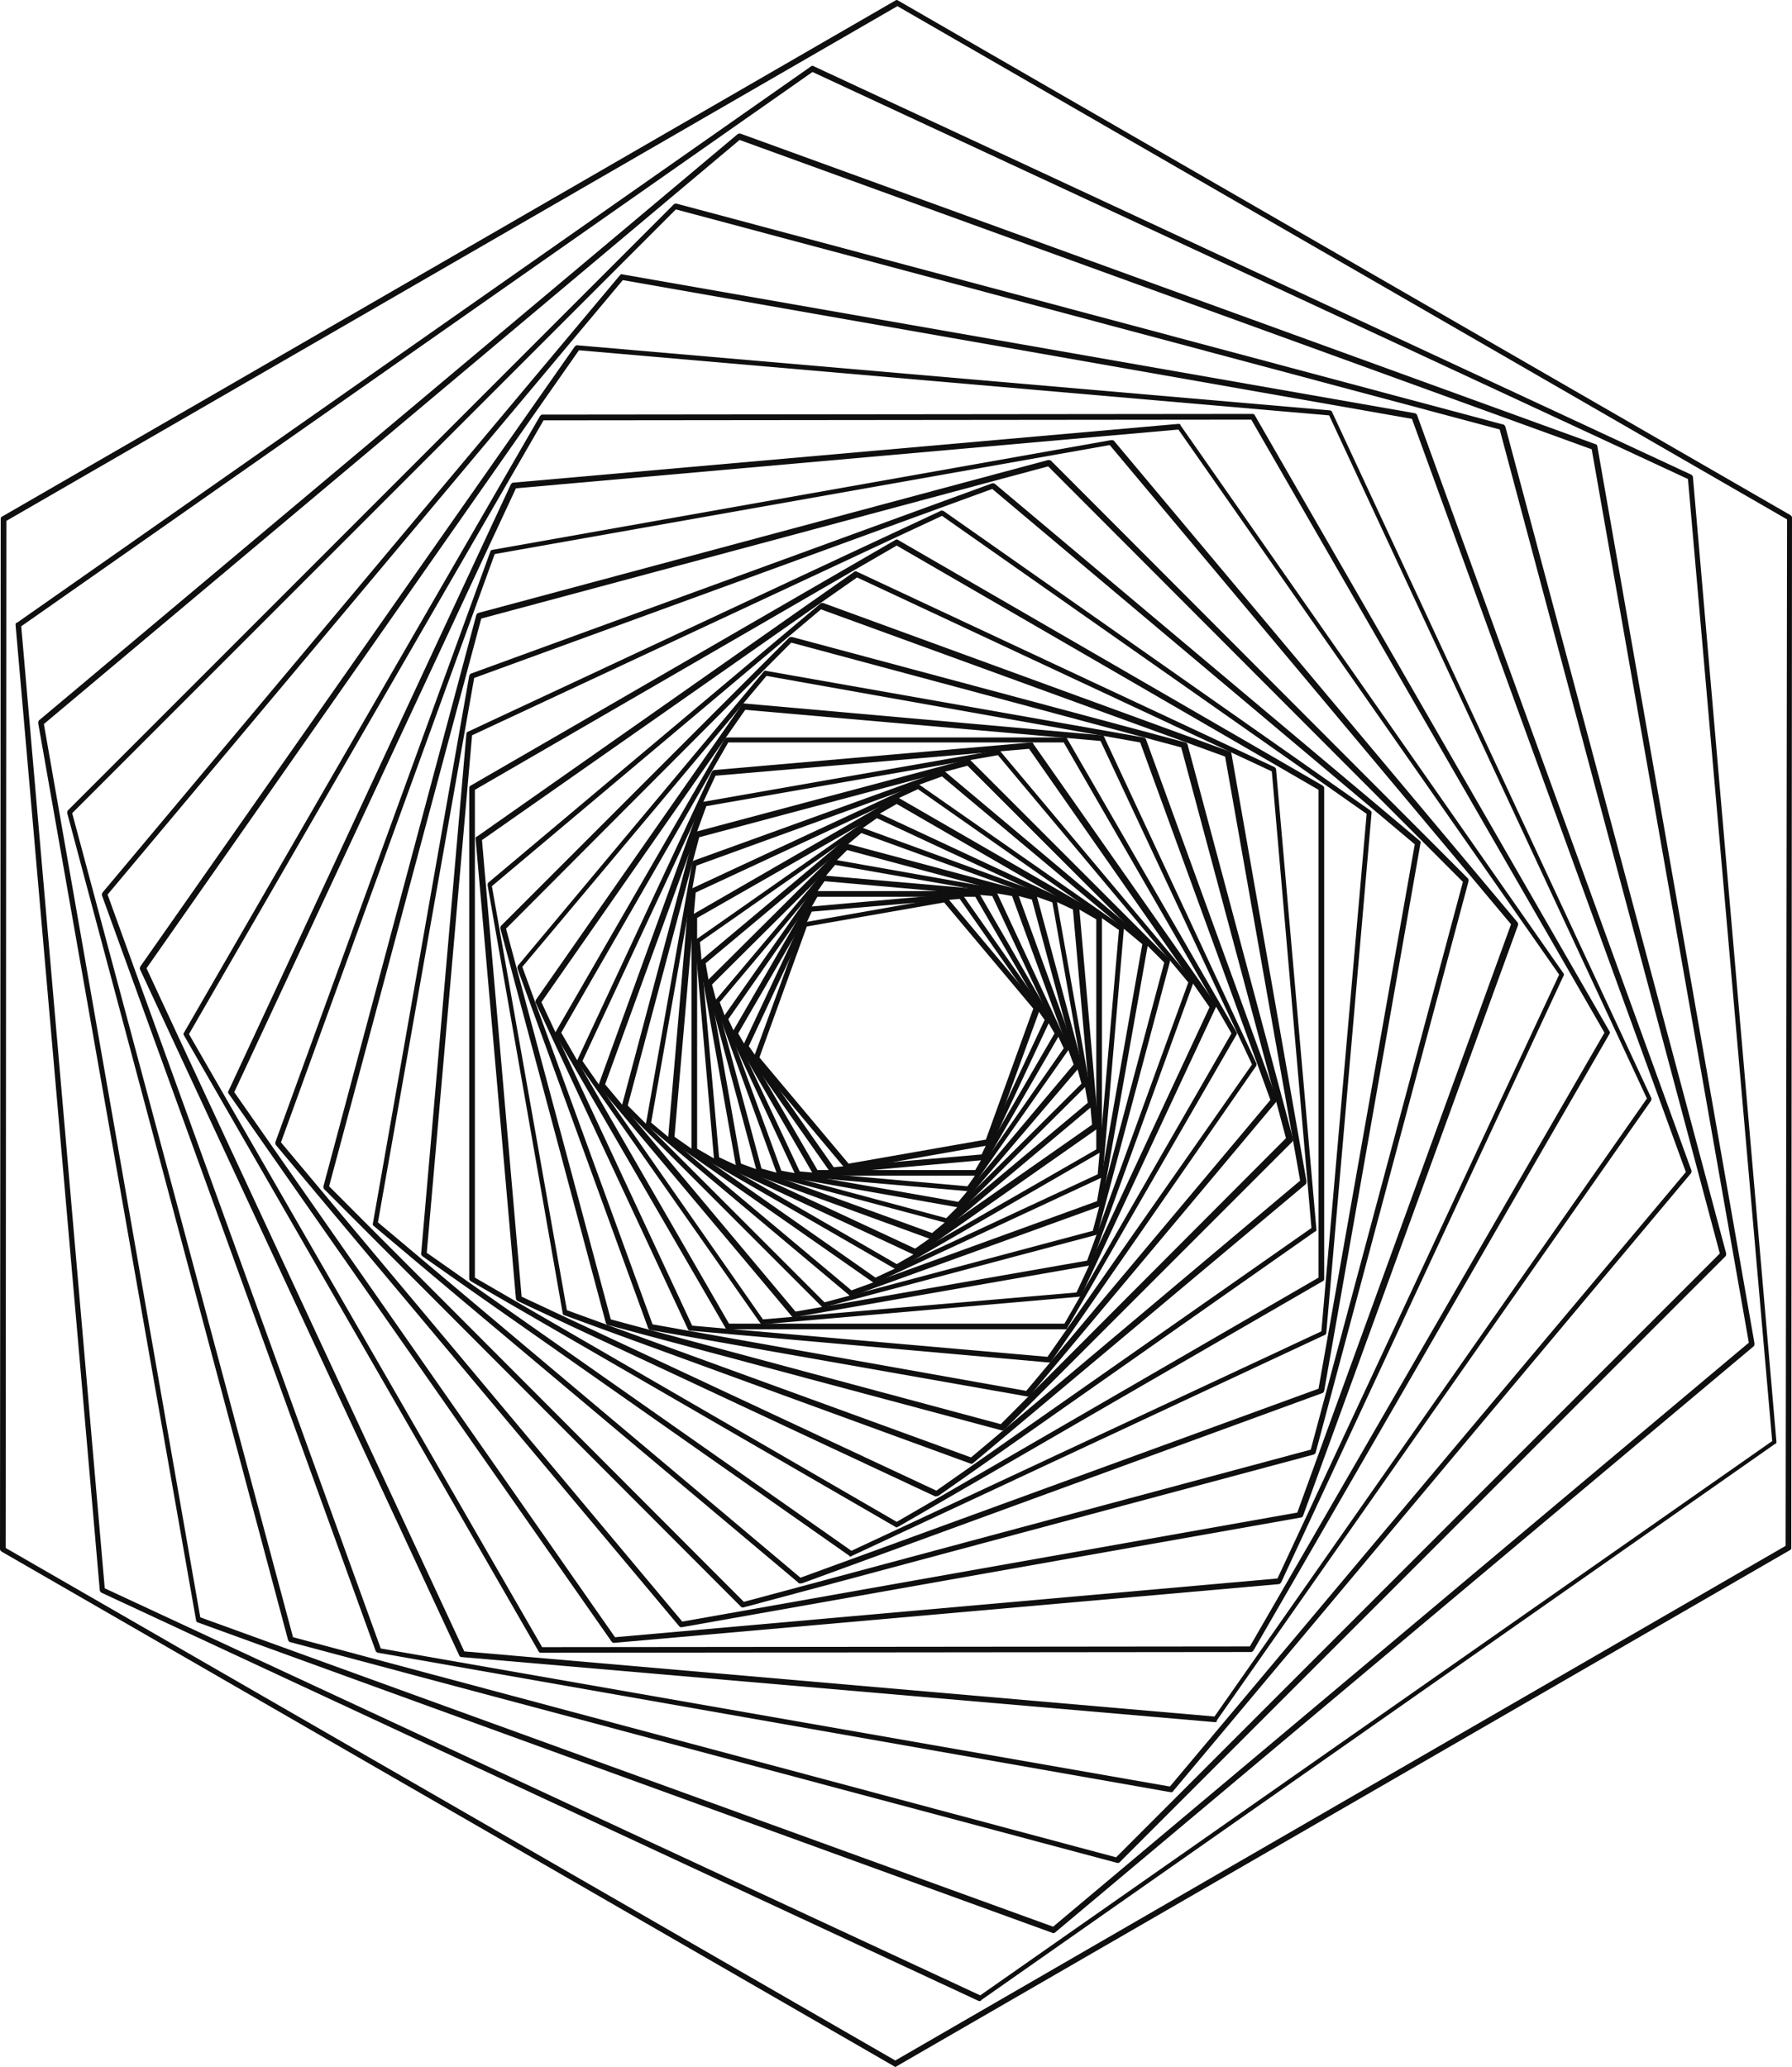
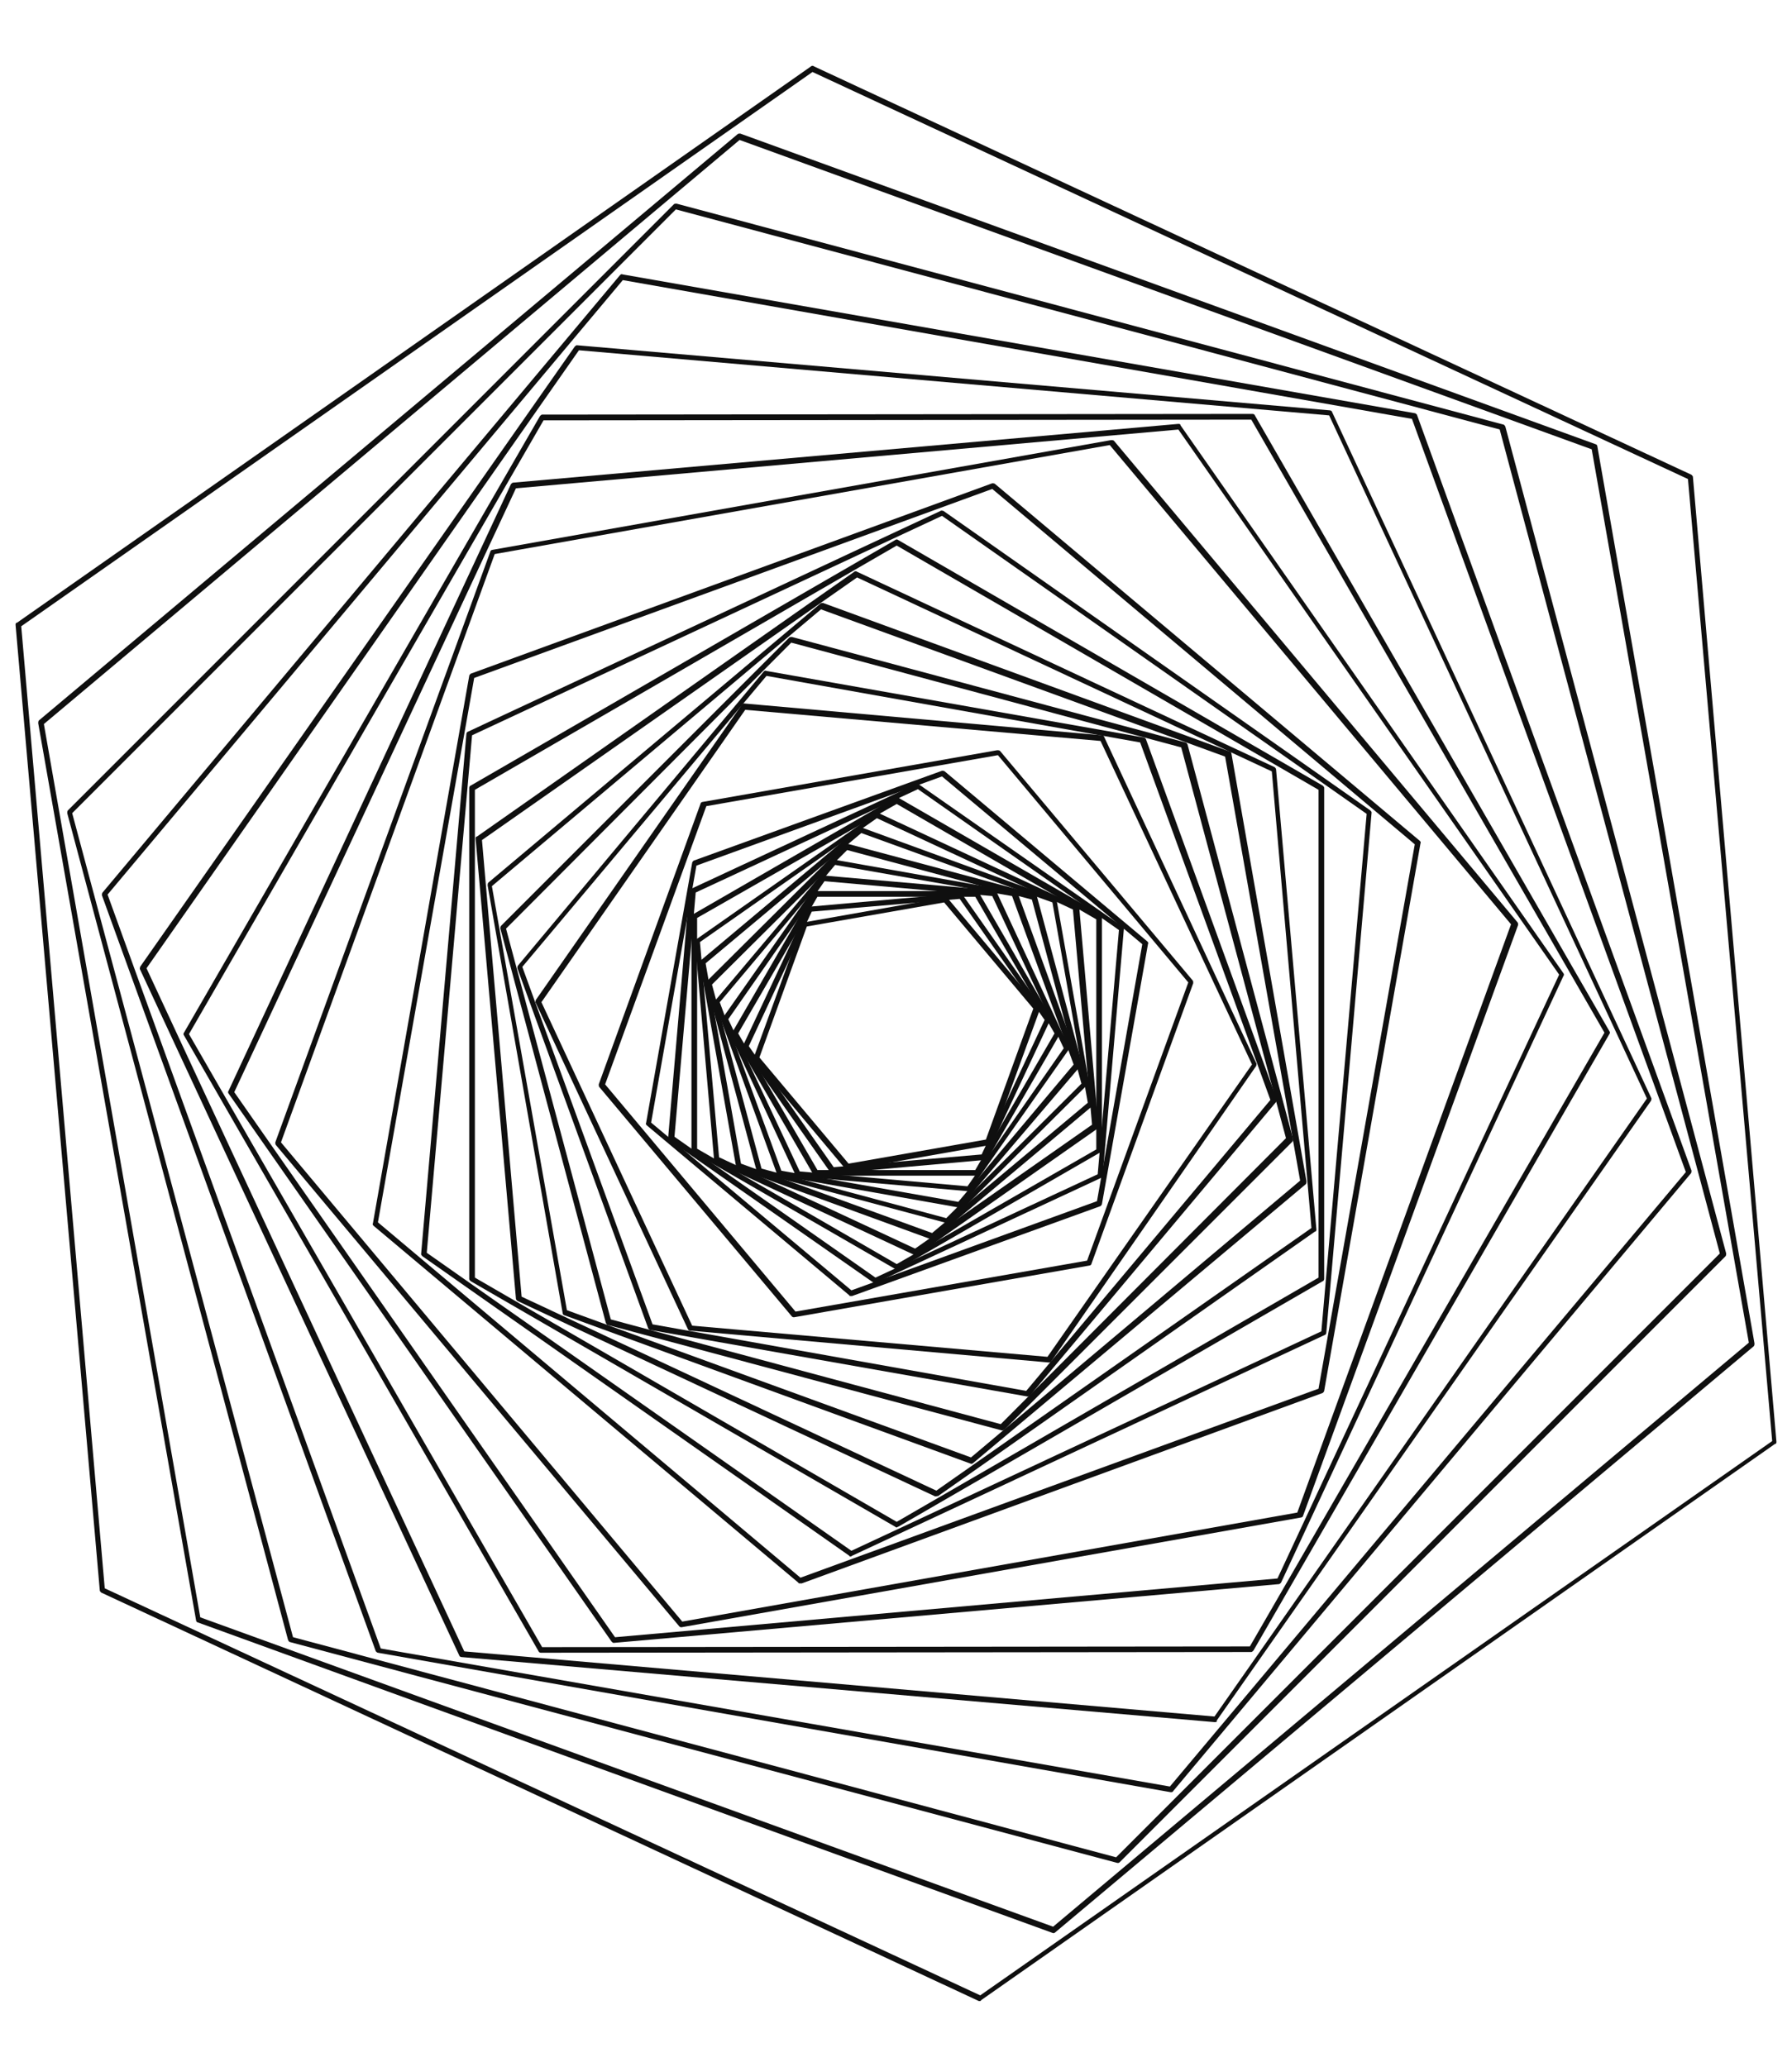
<svg xmlns="http://www.w3.org/2000/svg" id="_Слой_2" data-name="Слой 2" viewBox="0 0 253.2 291.97">
  <defs>
    <style> .cls-1 { fill: #0f0f0f; } </style>
  </defs>
  <g id="_Слой_1-2" data-name="Слой 1">
    <g>
      <path class="cls-1" d="M119.8,165.28c-.1,0-.2,0-.3-.1l-12.9-15.4c-.1-.1-.1-.2-.1-.4l6.9-18.9c0-.1,.2-.2,.3-.2l19.8-3.5c.1,0,.3,0,.4,.1l12.9,15.4c.1,.1,.1,.2,.1,.4l-6.9,18.9c0,.1-.2,.2-.3,.2l-19.9,3.5h0Zm-12.5-15.9l12.6,15,19.4-3.4,6.7-18.5-12.6-15-19.4,3.4-6.7,18.5Z" />
      <path class="cls-1" d="M117.6,165.78c-.1,0-.2-.1-.3-.2l-12.3-17.5c-.1-.1-.1-.3,0-.4l9.1-19.4c.1-.1,.2-.2,.3-.2l21.3-1.9c.1,0,.3,0,.3,.2l12.3,17.5c.1,.1,.1,.3,0,.4l-9.1,19.4c-.1,.1-.2,.2-.3,.2l-21.3,1.9h0Zm-11.8-18l12,17.1,20.9-1.8,8.9-19-12-17.1-20.9,1.8-8.9,19Z" />
      <path class="cls-1" d="M138,166.08h-22.8c-.1,0-.3-.1-.3-.2l-11.4-19.7c-.1-.1-.1-.3,0-.4l11.4-19.7c.1-.1,.2-.2,.3-.2h22.8c.1,0,.3,.1,.3,.2l11.4,19.7c.1,.1,.1,.3,0,.4l-11.4,19.7c0,.1-.1,.2-.3,.2Zm-22.5-.8h22.3l11.2-19.3-11.2-19.3h-22.3l-11.2,19.3,11.2,19.3Z" />
      <path class="cls-1" d="M136.9,168.28h0l-24.2-2.1c-.1,0-.3-.1-.3-.2l-10.2-21.9c-.1-.1,0-.3,0-.4l13.9-19.8c.1-.1,.2-.2,.3-.2l24.1,2.1c.1,0,.3,.1,.3,.2l10.2,21.9c.1,.1,0,.3,0,.4l-13.9,19.8c0,.2-.1,.2-.2,.2Zm-23.9-2.8l23.7,2.1,13.6-19.5-10.1-21.5-23.7-2.1-13.6,19.5,10.1,21.5Z" />
      <path class="cls-1" d="M135.5,170.58s-.1,0,0,0l-25.4-4.5c-.1,0-.2-.1-.3-.2l-8.8-24.2c0-.1,0-.3,.1-.4l16.6-19.7c.1-.1,.2-.2,.4-.1l25.4,4.5c.1,0,.2,.1,.3,.2l8.8,24.2c0,.1,0,.3-.1,.4l-16.7,19.6c-.1,.1-.2,.2-.3,.2Zm-25.1-5.2l25,4.4,16.3-19.4-8.7-23.8-25-4.4-16.3,19.4,8.7,23.8Z" />
      <path class="cls-1" d="M133.8,172.78q-.1,0,0,0l-26.6-7.1c-.1,0-.2-.1-.3-.3l-7.1-26.4c0-.1,0-.3,.1-.4l19.4-19.3c.1-.1,.2-.1,.4-.1l26.5,7.1c.1,0,.2,.1,.3,.3l7.1,26.4c0,.1,0,.3-.1,.4l-19.4,19.3c-.1,.1-.2,.1-.3,.1Zm-26.2-7.7l26.1,7,19.1-19-7-26-26.1-7-19.1,19,7,26Z" />
      <path class="cls-1" d="M131.7,175.08h-.1l-27.4-10c-.1,0-.2-.2-.2-.3l-5.1-28.7c0-.1,0-.3,.1-.4l22.3-18.7c.1-.1,.2-.1,.4-.1l27.4,10c.1,0,.2,.2,.2,.3l5.1,28.7c0,.1,0,.3-.1,.4l-22.3,18.7c-.1,.1-.2,.1-.3,.1Zm-27-10.7l27,9.8,22-18.4-5-28.3-27-9.8-22,18.4,5,28.3Z" />
      <path class="cls-1" d="M129.4,177.28h-.2l-28.1-13.1c-.1-.1-.2-.2-.2-.3l-2.7-30.9c0-.1,0-.3,.2-.3l25.4-17.8c.1-.1,.3-.1,.4,0l28.1,13.1c.1,.1,.2,.2,.2,.3l2.7,30.9c0,.1,0,.3-.2,.3l-25.4,17.8c-.1-.1-.1,0-.2,0Zm-27.8-13.8l27.7,12.9,25-17.5-2.7-30.4-27.7-12.9-25,17.5,2.7,30.4Z" />
      <path class="cls-1" d="M126.7,179.37q-.1,0-.2-.1l-28.6-16.5c-.1-.1-.2-.2-.2-.3v-33c0-.1,.1-.3,.2-.3l28.6-16.5c.1-.1,.3-.1,.4,0l28.6,16.5c.1,.1,.2,.2,.2,.3v33c0,.1-.1,.3-.2,.3l-28.6,16.5q-.1,.1-.2,.1Zm-28.2-17.1l28.2,16.3,28.2-16.2v-32.5l-28.2-16.3-28.2,16.1v32.6Z" />
      <path class="cls-1" d="M123.6,181.28c-.1,0-.2,0-.2-.1l-28.8-20.1c-.1-.1-.2-.2-.2-.3l3-34.9c0-.1,.1-.3,.2-.3l31.8-14.8c.1-.1,.3,0,.4,0l28.8,20.1c.1,.1,.2,.2,.2,.3l-3,34.9c0,.1-.1,.3-.2,.3l-31.8,14.8q-.1,.1-.2,.1Zm-28.3-20.7l28.4,19.9,31.4-14.6,3-34.5-28.4-19.9-31.4,14.6-3,34.5Z" />
      <path class="cls-1" d="M120.2,183.08c-.1,0-.2,0-.2-.1l-28.6-24c-.1-.1-.2-.2-.1-.4l6.5-36.7c0-.1,.1-.2,.2-.3l35.1-12.7c.1,0,.3,0,.4,.1l28.6,24c.1,.1,.2,.2,.1,.4l-6.5,36.7c0,.1-.1,.2-.2,.3l-35.1,12.7h-.2Zm-28.2-24.5l28.3,23.7,34.7-12.6,6.4-36.3-28.3-23.7-34.7,12.6-6.4,36.3Z" />
-       <path class="cls-1" d="M116.4,184.67c-.1,0-.2,0-.3-.1l-28.1-28.1c-.1-.1-.1-.2-.1-.4l10.2-38.3c0-.1,.1-.2,.3-.3l38.3-10.2c.1,0,.3,0,.4,.1l28.1,28.1c.1,.1,.1,.2,.1,.4l-10.2,38.3c0,.1-.1,.2-.3,.3l-38.4,10.2q.1,0,0,0Zm-27.7-28.5l27.8,27.8,37.9-10.1,10.1-37.9-27.8-27.8-37.9,10.1-10.1,37.9Z" />
      <path class="cls-1" d="M112.2,186.08c-.1,0-.2,0-.3-.1l-27.2-32.4c-.1-.1-.1-.2-.1-.4l14.4-39.7c0-.1,.2-.2,.3-.2l41.6-7.3c.1,0,.3,0,.4,.1l27.2,32.4c.1,.1,.1,.2,.1,.4l-14.4,39.7c0,.1-.2,.2-.3,.2l-41.7,7.3q.1,0,0,0Zm-26.7-32.9l26.9,32.1,41.2-7.2,14.3-39.3-26.9-32.1-41.2,7.2-14.3,39.3Z" />
-       <path class="cls-1" d="M107.7,187.08c-.1,0-.2-.1-.3-.2l-25.8-36.8c-.1-.1-.1-.3,0-.4l19-40.7c.1-.1,.2-.2,.3-.2l44.8-3.9c.1,0,.3,0,.3,.2l25.8,36.8c.1,.1,.1,.3,0,.4l-19,40.7c-.1,.1-.2,.2-.3,.2l-44.8,3.9h0Zm-25.4-37.2l25.5,36.5,44.3-3.8,18.8-40.3-25.5-36.5-44.3,3.8-18.8,40.3Z" />
-       <path class="cls-1" d="M150.6,187.78h-47.8c-.1,0-.3-.1-.3-.2l-24-41.4c-.1-.1-.1-.3,0-.4l23.9-41.4c.1-.1,.2-.2,.3-.2h47.8c.1,0,.3,.1,.3,.2l23.9,41.4c.1,.1,.1,.3,0,.4l-23.9,41.4c0,.2-.1,.2-.2,.2Zm-47.6-.8h47.4l23.6-41-23.7-41.1h-47.4l-23.6,41,23.7,41.1Z" />
      <path class="cls-1" d="M148.2,192.47h0l-50.7-4.5c-.1,0-.3-.1-.3-.2l-21.5-46.1c-.1-.1,0-.3,0-.4l29.1-41.7c.1-.1,.2-.2,.3-.2l50.6,4.5c.1,0,.3,.1,.3,.2l21.5,46.1c.1,.1,0,.3,0,.4l-29,41.8c-.1,.1-.2,.1-.3,.1Zm-50.4-5.2l50.2,4.4,28.9-41.3-21.4-45.7-50.2-4.4-28.8,41.3,21.3,45.7Z" />
      <path class="cls-1" d="M145.2,197.28s-.1,0,0,0l-53.3-9.4c-.1,0-.2-.1-.3-.2l-18.5-50.9c0-.1,0-.3,.1-.4l34.7-41.5c.1-.1,.2-.2,.4-.1l53.3,9.4c.1,0,.2,.1,.3,.2l18.5,50.9c0,.1,0,.3-.1,.4l-34.8,41.5c-.1,0-.2,.1-.3,.1Zm-53-10.2l52.8,9.4,34.5-41.1-18.4-50.5-52.8-9.4-34.5,41.1,18.4,50.5Z" />
      <path class="cls-1" d="M141.6,202.08c-.1,0-.1-.1,0,0l-55.7-14.9c-.1,0-.2-.1-.3-.3l-14.9-55.7c0-.1,0-.3,.1-.4l40.7-40.7c.1-.1,.2-.1,.4-.1l55.6,14.9c.1,0,.2,.1,.3,.3l14.9,55.7c0,.1,0,.3-.1,.4l-40.7,40.7c-.1,0-.2,.1-.3,.1Zm-55.3-15.7l55.1,14.8,40.3-40.4-14.8-55.2-55.1-14.8-40.3,40.4,14.8,55.2Z" />
      <path class="cls-1" d="M137.3,206.78h-.1l-57.5-21c-.1,0-.2-.2-.2-.3l-10.6-60.4c0-.1,0-.3,.1-.4l46.9-39.4c.1-.1,.2-.1,.4-.1l57.5,21c.1,0,.2,.2,.2,.3l10.6,60.4c0,.1,0,.3-.1,.4l-47,39.4s-.1,.1-.2,.1Zm-57.2-21.7l57.1,20.8,46.5-39.1-10.6-59.9-57.1-20.8-46.5,39.1,10.6,59.9Z" />
      <path class="cls-1" d="M132.3,211.37h-.2l-59-27.6c-.1-.1-.2-.2-.2-.3l-5.7-65c0-.1,0-.3,.2-.3l53.3-37.4c.1-.1,.3-.1,.4,0l59,27.6c.1,.1,.2,.2,.2,.3l5.7,65c0,.1,0,.3-.2,.3l-53.3,37.4c0-.1-.1,0-.2,0Zm-58.6-28.2l58.6,27.4,53-37.1-5.6-64.5-58.6-27.4-53,37.1,5.6,64.5Z" />
      <path class="cls-1" d="M126.7,215.78q-.1,0-.2-.1l-60-34.7c-.1-.1-.2-.2-.2-.3V111.28c0-.1,.1-.3,.2-.3l60-34.7c.1-.1,.3-.1,.4,0l60,34.7c.1,.1,.2,.2,.2,.3v69.4c0,.1-.1,.3-.2,.3l-60,34.7c-.1,0-.2,.1-.2,.1Zm-59.6-35.3l59.6,34.5,59.6-34.5V111.57l-59.6-34.5-59.6,34.5v68.9Z" />
      <path class="cls-1" d="M120.2,219.87c-.1,0-.2,0-.2-.1l-60.3-42.3c-.1-.1-.2-.2-.2-.3l6.4-73.5c0-.1,.1-.3,.2-.3l66.8-31.2c.1-.1,.3,0,.4,0l60.3,42.3c.1,.1,.2,.2,.2,.3l-6.4,73.5c0,.1-.1,.3-.2,.3l-66.8,31.2q-.1,.1-.2,.1Zm-59.9-42.9l60,42.1,66.4-31,6.4-73.1-60-42.1-66.4,31-6.4,73.1Z" />
      <path class="cls-1" d="M113,223.67c-.1,0-.2,0-.2-.1l-60-50.4c-.1-.1-.2-.2-.1-.4l13.6-77.3c0-.1,.1-.2,.2-.3l73.7-26.9c.1,0,.3,0,.4,.1l60,50.4c.1,.1,.2,.2,.1,.4l-13.6,77.3c0,.1-.1,.2-.2,.3l-73.6,26.9q-.2,0-.3,0Zm-59.6-51l59.7,50.2,73.2-26.7,13.6-76.9-59.7-50.2-73.2,26.7-13.6,76.9Z" />
-       <path class="cls-1" d="M105,227.08c-.1,0-.2,0-.3-.1l-58.9-59c-.1-.1-.1-.2-.1-.4l21.6-80.7c0-.1,.1-.2,.3-.3l80.5-21.6c.1,0,.3,0,.4,.1l58.9,59c.1,.1,.1,.2,.1,.4l-21.6,80.7c0,.1-.1,.2-.3,.3l-80.6,21.6q.1,0,0,0Zm-58.5-59.5l58.6,58.7,80.1-21.5,21.5-80.2-58.6-58.7-80.1,21.5-21.5,80.2Z" />
      <path class="cls-1" d="M96.3,229.87c-.1,0-.2,0-.3-.1l-57-68c-.1-.1-.1-.2-.1-.4l30.4-83.5c0-.1,.2-.2,.3-.2l87.4-15.5c.1,0,.3,0,.4,.1l57,68c.1,.1,.1,.2,.1,.4l-30.4,83.5c0,.1-.2,.2-.3,.2l-87.5,15.5h0Zm-56.6-68.5l56.7,67.7,86.9-15.4,30.2-83.1-56.7-67.7-86.9,15.4-30.2,83.1Z" />
      <path class="cls-1" d="M86.7,232.08c-.1,0-.2-.1-.3-.2l-54.1-77.4c-.1-.1-.1-.3,0-.4l39.9-85.7c.1-.1,.2-.2,.3-.2l94-8.3c.1,0,.3,0,.3,.2l54.1,77.4c.1,.1,.1,.3,0,.4l-39.9,85.7c-.1,.1-.2,.2-.3,.2l-94,8.3h0Zm-53.6-77.8l53.8,77,93.6-8.3,39.8-85.3-53.8-77-93.6,8.3-39.8,85.3Z" />
      <path class="cls-1" d="M76.4,233.47c-.1,0-.3-.1-.3-.2L26,146.27c-.1-.1-.1-.3,0-.4L76.3,58.77c.1-.1,.2-.2,.3-.2l100.4-.1h0c.1,0,.3,.1,.3,.2l50.1,87c.1,.1,.1,.3,0,.4l-50.3,87.1c-.1,.1-.2,.2-.3,.2l-100.4,.1h0ZM26.7,146.08l49.9,86.6,100-.1,50.1-86.7-49.9-86.6-100,.1L26.7,146.08Z" />
      <path class="cls-1" d="M171.7,243.28s0-.1,0,0l-106.5-9.2c-.1,0-.3-.1-.3-.2L19.8,136.97c-.1-.1,0-.3,0-.4L81.2,48.97c.1-.1,.2-.2,.3-.2l106.4,9.2c.1,0,.3,.1,.3,.2l45.1,96.9c.1,.1,0,.3,0,.4l-61.4,87.6c.1,.1,0,.2-.2,.2Zm-106.1-10l106,9.2,61.1-87.3-44.9-96.5-106-9.2L20.7,136.78l44.9,96.5Z" />
      <path class="cls-1" d="M165.4,253.17h0l-112-19.7c-.1,0-.2-.1-.3-.2L14.4,126.47c0-.1,0-.3,.1-.4L87.6,38.87c.1-.1,.2-.2,.4-.1l111.9,19.6c.1,0,.2,.1,.3,.2l38.8,106.8c0,.1,0,.3-.1,.4l-73.1,87.2c-.1,.2-.2,.2-.4,.2Zm-111.6-20.3l111.5,19.5,72.9-86.8-38.7-106.4-111.5-19.6L15.2,126.37l38.6,106.5Z" />
      <path class="cls-1" d="M157.9,263.17q-.1,0,0,0l-116.9-31.2c-.1,0-.2-.1-.3-.3L9.5,114.87c0-.1,0-.3,.1-.4L95.2,28.87c.1-.1,.2-.1,.4-.1l116.8,31.2c.1,0,.2,.1,.3,.3l31.2,116.8c0,.1,0,.3-.1,.4l-85.6,85.6c-.1,.1-.2,.1-.3,.1Zm-116.5-31.9l116.3,31.1,85.3-85.3-31.1-116.4L95.5,29.58,10.2,114.87l31.2,116.4Z" />
      <path class="cls-1" d="M148.9,273.08h-.1L27.9,229.17c-.1,0-.2-.2-.2-.3L5.4,102.17c0-.1,0-.3,.1-.4L104.2,18.97c.1-.1,.2-.1,.4-.1l120.9,43.9c.1,0,.2,.2,.2,.3l22.2,126.7c0,.1,0,.3-.1,.4l-98.7,82.8s-.1,.1-.2,.1ZM28.3,228.47l120.5,43.7,98.3-82.5-22.2-126.2L104.5,19.77,6.2,102.28l22.1,126.2Z" />
      <path class="cls-1" d="M138.5,282.67h-.2L14.3,224.97c-.1-.1-.2-.2-.2-.3L2.2,88.27c0-.1,0-.3,.2-.3L114.6,9.37c.1-.1,.3-.1,.4,0l124,57.7c.1,.1,.2,.2,.2,.3l11.8,136.3c0,.1,0,.3-.2,.3l-112.2,78.6q0,.1-.1,.1ZM14.8,224.37l123.7,57.5,111.9-78.3-11.9-135.9L114.8,10.17,3,88.47,14.8,224.37Z" />
-       <path class="cls-1" d="M126.5,291.97q-.1,0-.2-.1L.2,219.17c-.1-.1-.2-.2-.2-.3L.1,73.27c0-.1,.1-.3,.2-.3L126.5,.08c.1-.1,.3-.1,.4,0l126.1,72.7c.1,.1,.2,.2,.2,.3l-.1,145.6c0,.1-.1,.3-.2,.3l-126.2,72.9s-.1,.1-.2,.1ZM.8,218.67l125.7,72.4,125.8-72.7,.2-145L126.8,.87,.9,73.58l-.1,145.1Z" />
    </g>
  </g>
</svg>